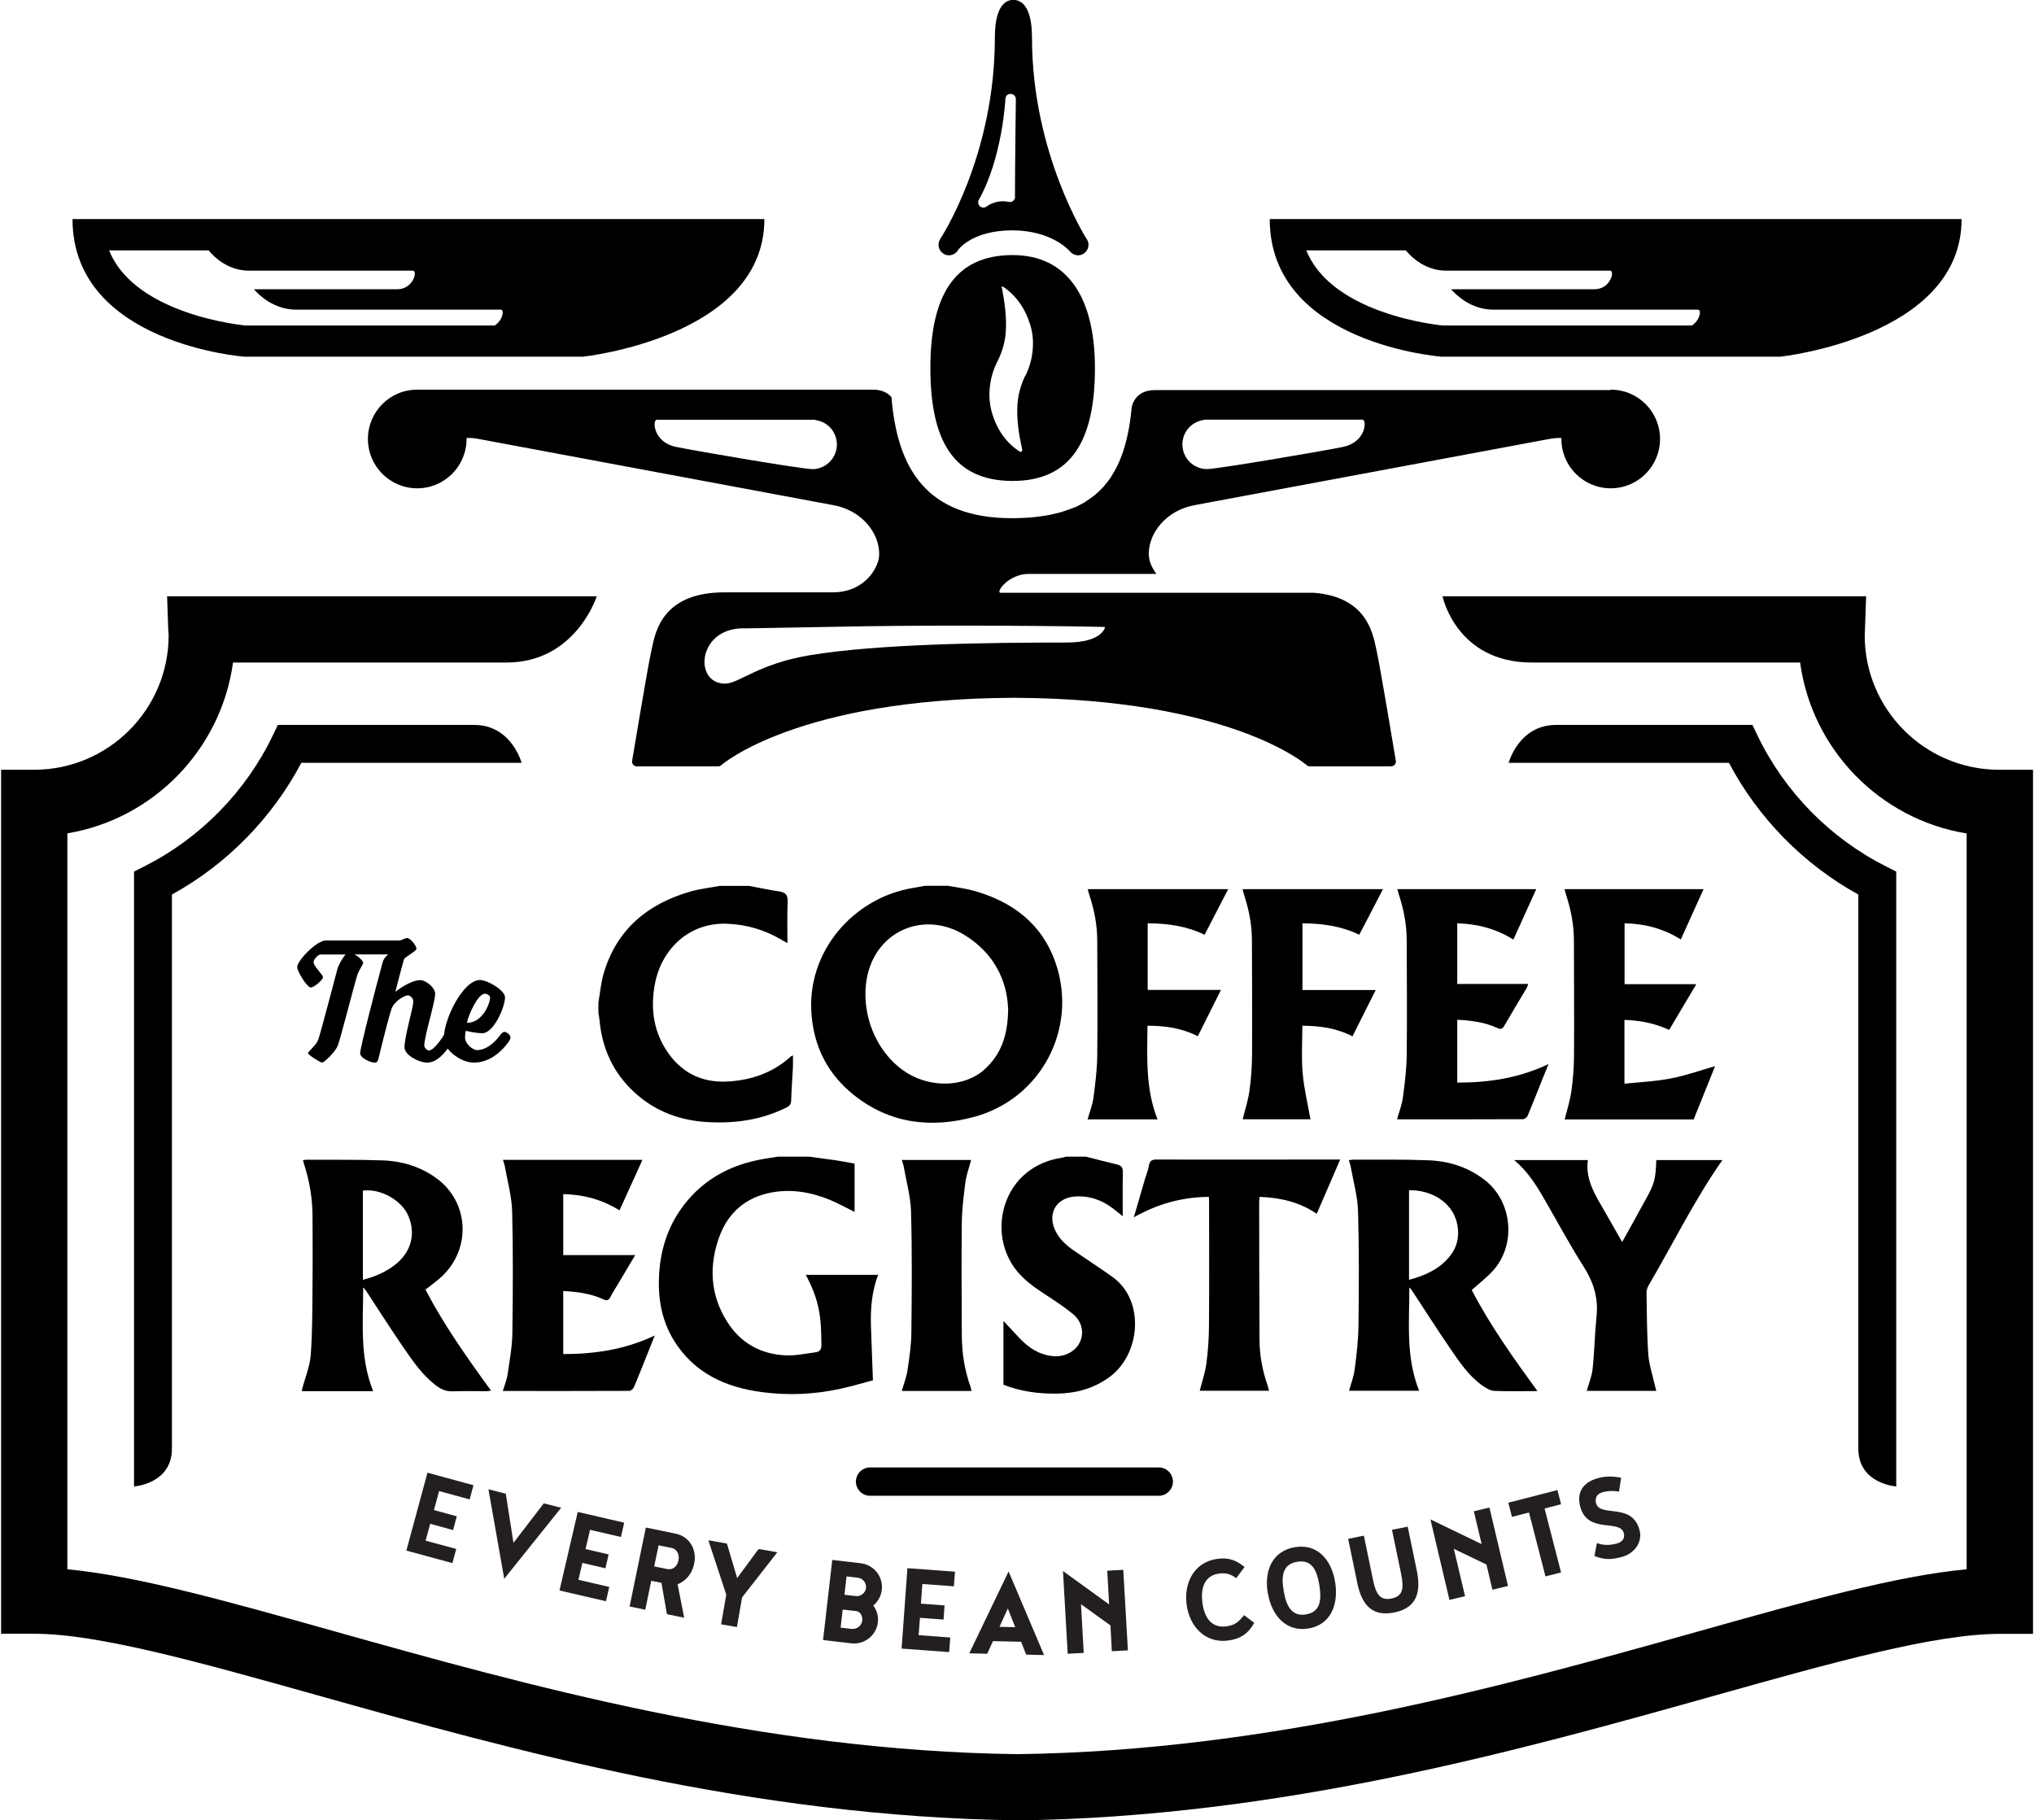
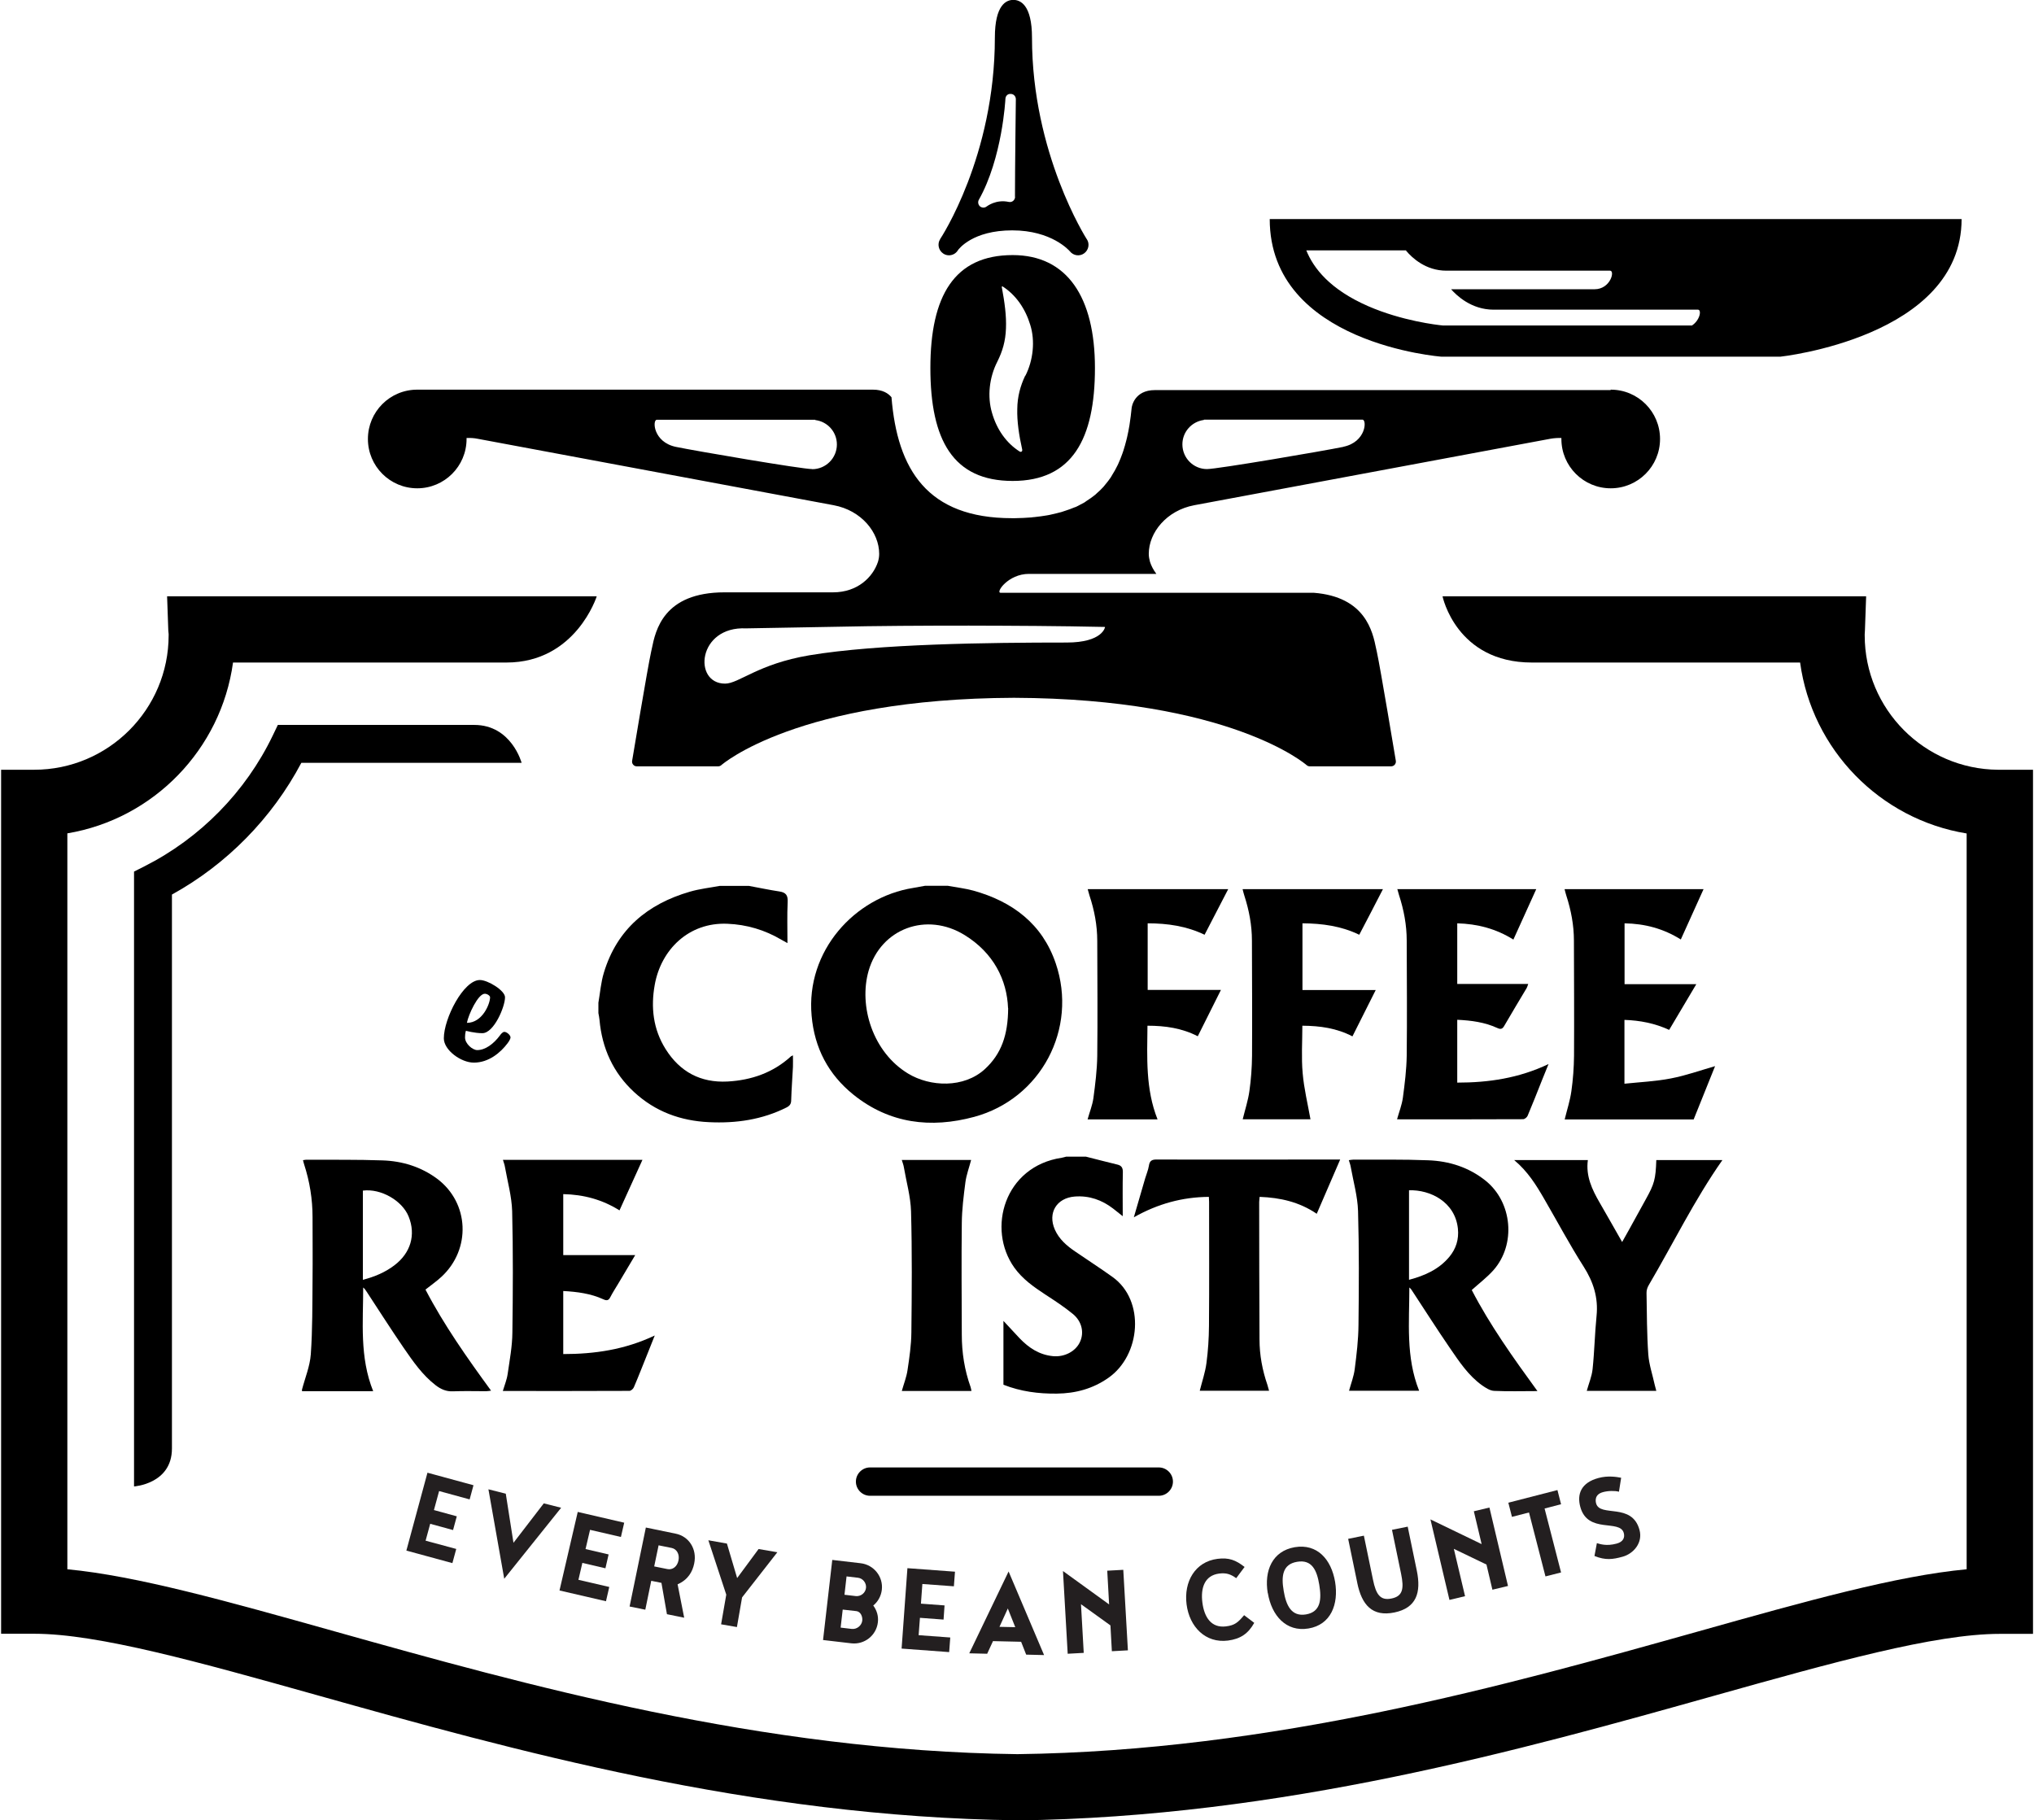
<svg xmlns="http://www.w3.org/2000/svg" id="uuid-3769050f-10bb-4964-9b5f-5b0092ee9a19" width="2.57in" height="2.3in" viewBox="0 0 184.95 165.7">
  <defs>
    <style>.uuid-36c37559-b325-466b-8a8c-50cad86344ea{fill:#231f20;}</style>
  </defs>
  <g>
    <path d="m98.83,21.78c-.05-.08-4.99-7.81-4.99-18.35,0-2.99-1.06-3.44-1.7-3.44s-1.68.45-1.68,3.44c0,10.81-4.93,18.26-4.98,18.33,0,0,0,0,0,.01,0,0,0,0,0,0-.28.44-.15,1.02.28,1.31.16.11.34.16.52.16.31,0,.61-.15.79-.42,0,0,0,0,.01-.02.09-.14,1.36-1.83,4.96-1.83s5.19,1.84,5.25,1.91c.32.4.89.48,1.3.18.41-.3.52-.87.24-1.29Zm-6.53-3.86c0,.14-.07.28-.18.37-.11.09-.26.12-.4.09-1.16-.25-1.96.39-2,.41-.09.07-.19.11-.3.11s-.22-.04-.31-.11c-.17-.15-.22-.4-.11-.6,2.14-3.8,2.42-9.13,2.42-9.19.01-.26.21-.48.49-.45.26,0,.46.22.46.48,0,0-.08,6.35-.08,8.88Z" />
    <path d="m92.08,23.22c-5.31,0-7.49,3.71-7.49,10.28s2.07,10.28,7.49,10.28,7.49-3.82,7.49-10.28-2.54-10.28-7.49-10.28Zm1.14,10.98c-.44.93-.71,1.91-.72,3.03-.03,1.12.15,2.35.45,3.7v.02c.02.08-.03.16-.11.18-.04,0-.08,0-.11-.02-1.24-.78-2.11-2.05-2.53-3.53-.44-1.48-.25-3.22.48-4.65.48-.96.75-1.88.79-3.03.05-1.14-.12-2.38-.38-3.77,0-.02,0-.05.03-.06.01,0,.03,0,.04,0,1.22.78,2.08,2.04,2.52,3.5.46,1.45.27,3.24-.44,4.63Z" />
  </g>
  <g>
    <path class="uuid-36c37559-b325-466b-8a8c-50cad86344ea" d="m38.65,140.25l2.78.75-.35,1.29-4.19-1.14,1.92-7.09,4.19,1.14-.35,1.29-2.78-.76-.47,1.73,2.08.57-.34,1.25-2.08-.57-.42,1.54Z" />
    <path class="uuid-36c37559-b325-466b-8a8c-50cad86344ea" d="m45.8,143.72l-1.44-8.15,1.58.4.7,4.47,2.76-3.59,1.58.4-5.17,6.45Z" />
-     <path class="uuid-36c37559-b325-466b-8a8c-50cad86344ea" d="m52.55,143.81l2.81.65-.3,1.3-4.23-.98,1.66-7.15,4.23.98-.3,1.3-2.81-.65-.41,1.75,2.1.49-.29,1.26-2.1-.49-.36,1.55Z" />
+     <path class="uuid-36c37559-b325-466b-8a8c-50cad86344ea" d="m52.55,143.81l2.81.65-.3,1.3-4.23-.98,1.66-7.15,4.23.98-.3,1.3-2.81-.65-.41,1.75,2.1.49-.29,1.26-2.1-.49-.36,1.55" />
    <path class="uuid-36c37559-b325-466b-8a8c-50cad86344ea" d="m60.12,144.09l-.94-.19-.54,2.63-1.43-.29,1.48-7.19,2.72.56c1.19.24,1.96,1.39,1.68,2.72-.15.73-.55,1.47-1.51,1.89l.6,3.04-1.57-.32-.5-2.85Zm1.54-2.04c.12-.58-.17-1.05-.62-1.14l-1.19-.24-.4,1.92,1.19.24c.46.1.9-.2,1.02-.78Z" />
    <path class="uuid-36c37559-b325-466b-8a8c-50cad86344ea" d="m68.97,141.01l1.69.29-3.21,4.11-.47,2.7-1.44-.25.47-2.7-1.63-4.95,1.69.3.93,3.14,1.95-2.64Z" />
    <path class="uuid-36c37559-b325-466b-8a8c-50cad86344ea" d="m75.67,142l2.57.3c1.21.14,2.07,1.23,1.93,2.42-.07.58-.36,1.09-.78,1.43.32.43.49.96.42,1.53-.14,1.2-1.23,2.05-2.42,1.91l-2.57-.3.84-7.3Zm1.77,6.28c.46.05.9-.31.95-.76.04-.37-.15-.81-.53-.86l-1.25-.14-.19,1.64,1.01.12Zm-.67-3.11l1.03.12c.46.05.88-.29.93-.74s-.28-.88-.74-.93l-1.03-.12-.19,1.67Z" />
    <path class="uuid-36c37559-b325-466b-8a8c-50cad86344ea" d="m83.53,148.85l2.87.21-.1,1.33-4.33-.32.53-7.32,4.33.32-.1,1.33-2.87-.21-.13,1.79,2.15.16-.09,1.29-2.15-.16-.12,1.59Z" />
    <path class="uuid-36c37559-b325-466b-8a8c-50cad86344ea" d="m92.86,149.45l-2.57-.06-.53,1.15-1.63-.04,3.58-7.45,3.23,7.61-1.63-.04-.46-1.17Zm-.54-1.32l-.68-1.71-.76,1.67,1.45.03Z" />
    <path class="uuid-36c37559-b325-466b-8a8c-50cad86344ea" d="m100.86,146.05l-.17-3.07,1.46-.08.42,7.33-1.46.08-.13-2.35-2.68-1.93.25,4.43-1.46.08-.43-7.53,4.2,3.04Z" />
    <path class="uuid-36c37559-b325-466b-8a8c-50cad86344ea" d="m114.07,147.73c-.55.98-1.25,1.46-2.39,1.61-2.05.26-3.51-1.25-3.77-3.3-.26-2.05.77-3.88,2.82-4.14,1.03-.13,1.66.11,2.46.74l-.76,1.02c-.51-.36-.88-.5-1.55-.42-1.33.17-1.7,1.31-1.53,2.64.17,1.33.8,2.33,2.14,2.17.81-.1,1.09-.35,1.66-1.02l.91.69Z" />
    <path class="uuid-36c37559-b325-466b-8a8c-50cad86344ea" d="m115.3,145.02c-.34-2.04.42-3.83,2.46-4.18,2.04-.34,3.32,1.1,3.67,3.15.34,2.04-.38,3.91-2.42,4.25-2.04.34-3.36-1.18-3.7-3.22Zm1.45-.21c.22,1.33.7,2.37,2.03,2.15,1.35-.23,1.43-1.37,1.21-2.7-.22-1.33-.67-2.32-2.02-2.09-1.33.22-1.45,1.31-1.22,2.63Z" />
    <path class="uuid-36c37559-b325-466b-8a8c-50cad86344ea" d="m123.45,144.09l-.83-4.01,1.43-.29.83,4.01c.27,1.32.65,1.93,1.69,1.71,1.04-.21,1.14-.92.87-2.24l-.83-4.01,1.43-.29.83,4.01c.41,1.99-.03,3.38-2.03,3.8-2.03.42-2.98-.69-3.39-2.68Z" />
    <path class="uuid-36c37559-b325-466b-8a8c-50cad86344ea" d="m134.77,140.56l-.71-2.99,1.42-.34,1.69,7.14-1.42.34-.54-2.29-2.97-1.43,1.02,4.31-1.42.34-1.73-7.33,4.66,2.25Z" />
    <path class="uuid-36c37559-b325-466b-8a8c-50cad86344ea" d="m142,143.14l-1.42.36-1.5-5.82-1.55.4-.33-1.29,4.47-1.15.33,1.29-1.5.39,1.5,5.82Z" />
    <path class="uuid-36c37559-b325-466b-8a8c-50cad86344ea" d="m145.25,140.47c.3.08.87.3,1.82.04.59-.16.75-.55.64-.96-.35-1.29-3.28.11-3.96-2.38-.31-1.14.05-2.2,1.66-2.63.85-.23,1.65-.1,2.06-.02l-.2,1.27c-.38-.1-1-.09-1.46.04-.81.22-.66.87-.62,1.02.35,1.3,3.27-.11,3.95,2.42.32,1.16-.54,2.17-1.55,2.44-.87.24-1.54.34-2.55-.07l.22-1.17Z" />
  </g>
  <g>
-     <path d="m169.06,131.85v-50.42c-4.99-2.75-9.12-6.96-11.78-11.99h-20.05s.92-3.45,4.31-3.45h17.88l.47.98c2.46,5.11,6.6,9.33,11.67,11.89l.95.48v55.97s-3.45-.22-3.45-3.45Z" />
    <path d="m15.55,131.85v-50.42c4.99-2.75,9.12-6.96,11.78-11.99h20.05s-.92-3.45-4.31-3.45h-17.88s-.47.98-.47.98c-2.46,5.11-6.6,9.33-11.67,11.89l-.95.48v55.97s3.45-.22,3.45-3.45Z" />
    <path d="m92.51,165.7c-24.2-.3-46.15-6.45-63.79-11.4-10.67-2.99-19.89-5.58-25.7-5.58H0v-78.65h3.01c6.75,0,12.24-5.49,12.24-12.24v-.11c-.01-.11-.02-.22-.03-.32l-.11-3.12h39.11s-1.9,6.03-8.22,6.03h-24.89c-1.08,7.91-7.24,14.24-15.08,15.55v66.99c6.3.6,14.42,2.87,24.32,5.65,17.3,4.85,38.83,10.89,62.16,11.18,23.19-.29,44.61-6.3,61.83-11.13,9.99-2.81,18.18-5.1,24.58-5.7v-66.98c-7.88-1.28-14.08-7.62-15.16-15.56h-24.42c-6.89,0-8.13-6.03-8.13-6.03h38.56l-.11,3.12c0,.11-.01.22-.02.32v.12c0,6.71,5.43,12.18,12.14,12.23h.16s3.02,0,3.02,0v78.66h-3.02c-5.93,0-15.22,2.61-25.96,5.62-17.56,4.93-39.4,11.06-63.46,11.36Z" />
  </g>
  <g>
-     <path d="m35.88,90.29s1.33-1.07,2.29-1.07c.46,0,1.34.65,1.34,1.25,0,.75-.99,3.87-.99,4.71,0,.21.27.45.42.45.46,0,1.34-1.23,2.13-2.67,0,0,.14-.29.35-.29s.54.25.54.45-.21.56-.21.56c-.88,1.6-1.81,3.05-2.97,3.05-.72,0-2.06-.67-2.06-1.39,0-1.02.8-3.58.8-4.19,0-.27-.27-.54-.48-.54-.38,0-1.31.59-1.52,1.28-.43,1.36-1.04,3.98-1.17,4.47-.05.21-.11.37-.34.37-.38,0-1.33-.42-1.33-.85,0-.48,1.42-5.98,2.05-8.28.11-.43.5-.72.5-.72h-3.07c.43.21.8.62.8.77,0,.13-.38.65-.53,1.09-.3.93-1.58,5.99-1.79,6.46-.26.61-1.25,1.53-1.42,1.53-.16,0-1.29-.72-1.29-.86,0-.13.78-.75.94-1.23.18-.5,1.5-5.5,1.74-6.42.1-.4.48-1.04.75-1.33h-2.27c-.27,0-.65.46-.65.69,0,.37.86,1.15.86,1.37,0,.24-.8.94-1.12.94s-1.23-1.46-1.23-1.85c0-.59,1.76-2.43,2.62-2.43h6.76s.48-.22.62-.22c.34,0,.86.74.86.98,0,.19-1.1.8-1.13.93-.38,1.34-.8,3.01-.8,3.01Z" />
    <path d="m43.33,95.59c.75,0,1.5-.56,2.08-1.34,0,0,.21-.32.4-.32.22,0,.56.3.56.5s-.27.54-.27.54c-.64.85-1.71,1.76-3.07,1.76-1.17,0-2.73-1.14-2.73-2.21,0-1.81,1.79-5.31,3.28-5.31.73,0,2.29.96,2.29,1.57,0,.88-1.02,3.27-2.06,3.27-.72,0-1.5-.22-1.5-.22,0,0-.08.22-.08.61,0,.56.67,1.15,1.12,1.15Zm1.18-4.81c0-.14-.26-.32-.48-.32-.62,0-1.49,1.9-1.63,2.65,1.41,0,2.11-1.73,2.11-2.33Z" />
  </g>
  <path d="m146.51,35.51h-41.48c-1.87,0-2.11,1.49-2.12,1.64,0,.03,0,.06-.01.09-.04.44-.1.86-.16,1.27-.01.07-.02.14-.03.21-.06.38-.14.75-.22,1.11-.02.08-.04.16-.06.24-.08.34-.18.66-.28.98-.03.09-.06.17-.09.26-.11.3-.22.59-.35.87-.04.08-.07.17-.12.25-.13.27-.27.52-.43.77-.05.08-.09.16-.14.24-.16.24-.33.46-.51.67-.06.07-.11.14-.17.21-.19.21-.4.41-.61.59-.06.06-.12.12-.19.17-.23.19-.49.36-.75.53-.05.03-.1.08-.15.11,0,0,0,0,0,0,0,0-.02,0-.03.02-.12.07-.26.13-.38.2-.14.07-.28.16-.43.22,0,0-.01,0-.02,0-.03.02-.07.02-.11.04-.23.1-.48.19-.73.27-.14.05-.28.1-.42.14-.29.08-.59.15-.9.22-.13.03-.25.06-.39.08-.37.07-.76.11-1.17.16-.09,0-.18.02-.27.03-.47.04-.96.06-1.48.07-.04,0-.07,0-.11,0,0,0,0,0-.01,0-.06,0-.11,0-.18,0-7.7,0-10.43-4.43-10.96-11.01-.3-.36-.81-.69-1.69-.69h-41.48c-2.49,0-4.49,2.01-4.49,4.49s2.01,4.49,4.49,4.49,4.49-2.01,4.49-4.49c0-.03,0-.06,0-.09.33-.01.66,0,1,.07l32.42,6.05c2.52.47,4.14,2.47,4.14,4.43,0,.25-.04.48-.11.72-.46,1.39-1.85,2.78-4.09,2.78h-9.87c-5.58,0-6.29,3.47-6.63,5.14l-.06.27c-.34,1.55-1.67,9.59-1.73,9.93-.02.13.01.25.1.35.08.1.2.15.33.15h7.4c.11,0,.21-.04.29-.11.07-.06,6.93-6.05,26.64-6.13,19.71.08,26.57,6.07,26.64,6.13.08.07.18.11.29.11h7.4c.13,0,.25-.06.33-.15.08-.1.12-.22.1-.35-.06-.34-1.39-8.37-1.73-9.93l-.06-.27c-.32-1.57-.97-4.73-5.68-5.1h-28.51c-.48,0,.68-1.72,2.58-1.72h11.6c-.26-.35-.46-.72-.58-1.1-.06-.23-.11-.47-.11-.72,0-1.95,1.63-3.96,4.14-4.43l32.42-6.05c.34-.06.67-.08,1-.07,0,.03,0,.06,0,.09,0,2.48,2.01,4.49,4.49,4.49s4.49-2.01,4.49-4.49-2-4.49-4.49-4.49Zm-72.68,7.19c-.95,0-10.56-1.64-12.4-2.02-2.08-.43-2.16-2.47-1.74-2.47h14.4s.03.01.04.03c1.1.14,1.95,1.08,1.95,2.22,0,1.24-1.01,2.25-2.25,2.25Zm26.66,14.38s-.2,1.41-3.5,1.41c-7.1,0-17.16.12-23.41,1.16-4.69.79-6.42,2.58-7.68,2.58-2.94,0-2.51-5.24,1.92-5.03l7.89-.14c4.13-.09,8.26-.11,12.38-.11,4.13.01,8.26.03,12.38.12Zm21.68-16.4c-1.85.38-11.46,2.02-12.4,2.02-1.24,0-2.24-1.01-2.24-2.25,0-1.14.85-2.07,1.95-2.22,0-.02.02-.03.04-.03h14.4c.42,0,.34,2.04-1.74,2.47Z" />
  <g id="uuid-c93dee5c-71d8-404f-8b38-0d5d80cafb6e">
    <path d="m27.38,126.53c.28-1.08.73-2.15.81-3.24.16-2.26.14-4.53.16-6.79.02-1.9,0-3.8,0-5.7,0-1.65-.26-3.25-.77-4.82-.04-.11-.06-.23-.1-.37.15-.02.27-.05.39-.04,2.28.01,4.57-.02,6.85.06,1.8.06,3.5.58,4.97,1.67,2.93,2.19,3.11,6.42.39,8.93-.44.41-.95.76-1.45,1.16,1.68,3.22,3.78,6.2,5.97,9.2-.18.02-.31.05-.43.05-1.01,0-2.02-.03-3.03.01-.62.03-1.11-.19-1.58-.55-1.21-.93-2.06-2.17-2.91-3.4-1.16-1.69-2.26-3.42-3.39-5.14-.08-.12-.16-.25-.3-.36,0,3.15-.34,6.33.91,9.44h-6.48s0-.07,0-.1Zm5.55-10.03c1.08-.28,2.03-.68,2.87-1.32,1.48-1.12,1.97-2.77,1.3-4.43-.58-1.46-2.53-2.58-4.17-2.37v8.12Z" />
-     <path d="m73.53,105.29c.77.1,1.54.2,2.31.31.62.09,1.23.21,1.85.32v4.4c-.79-.39-1.53-.8-2.3-1.12-1.71-.69-3.49-.99-5.31-.64-2.28.44-3.88,1.81-4.68,3.96-.99,2.67-.87,5.34.7,7.81,1.24,1.96,3.1,2.97,5.4,3.05.87.03,1.75-.17,2.63-.28.41-.05.55-.28.54-.72-.02-2.57-.18-3.98-1.42-6.33h6.58c-.58,1.52-.7,3.1-.65,4.7.05,1.58.12,3.15.18,4.9-.88.23-1.92.54-2.97.77-2.37.52-4.77.62-7.17.3-3.29-.44-6.12-1.73-7.95-4.66-1.08-1.73-1.46-3.66-1.39-5.69.08-2.43.75-4.66,2.22-6.61,1.7-2.25,3.99-3.57,6.72-4.15.62-.13,1.26-.22,1.89-.32.94,0,1.88,0,2.83,0Z" />
    <path d="m98.75,105.29c.95.24,1.9.49,2.86.72.38.09.51.3.5.7-.03,1.3-.01,2.6-.01,4-.34-.27-.6-.48-.87-.69-1.03-.79-2.18-1.2-3.5-1.1-1.65.13-2.48,1.49-1.81,3.01.39.88,1.09,1.48,1.86,2,1.13.78,2.29,1.52,3.4,2.32,2.98,2.14,2.56,7.11-.38,9.17-1.42,1-2.99,1.42-4.7,1.44-1.66.02-3.29-.19-4.86-.81v-5.81c.53.56.99,1.07,1.46,1.57.84.88,1.8,1.52,3.05,1.64,1.03.1,2.06-.42,2.46-1.3.39-.84.18-1.86-.65-2.54-.79-.65-1.65-1.21-2.51-1.77-1.05-.69-2.08-1.41-2.82-2.45-2.52-3.54-.9-9.22,4.32-10,.14-.02.27-.07.4-.1.59,0,1.19,0,1.78,0Z" />
    <path d="m139.85,126.63c-1.41,0-2.68.04-3.95-.02-.38-.02-.77-.28-1.1-.51-1.24-.89-2.07-2.15-2.92-3.39-1.16-1.69-2.26-3.42-3.39-5.14-.08-.13-.16-.26-.3-.37,0,3.15-.34,6.32.89,9.4h-6.38c.18-.66.44-1.32.52-1.99.17-1.33.33-2.66.34-4,.04-3.45.06-6.91-.04-10.36-.04-1.35-.43-2.7-.67-4.05-.03-.18-.1-.36-.17-.59.17-.02.29-.05.42-.05,2.27.01,4.54-.03,6.8.06,1.91.07,3.69.63,5.22,1.85,2.45,1.96,2.8,5.81.72,8.16-.57.64-1.27,1.17-1.97,1.8,1.64,3.17,3.76,6.15,5.98,9.2Zm-11.69-18.28v8.15c1.44-.38,2.72-.95,3.67-2.09.61-.74.88-1.59.78-2.57-.26-2.43-2.51-3.55-4.45-3.49Z" />
    <path d="m57.71,114.27c-.55.93-1.05,1.76-1.54,2.59-.24.4-.5.8-.71,1.21-.16.32-.33.35-.65.2-1.14-.52-2.36-.68-3.64-.75v5.74c2.85,0,5.61-.4,8.33-1.69-.23.59-.42,1.06-.61,1.53-.43,1.06-.84,2.13-1.29,3.18-.06.15-.27.33-.41.33-3.82.02-7.64.01-11.52.01.16-.54.37-1.04.44-1.55.18-1.25.42-2.51.43-3.77.05-3.68.07-7.36-.02-11.04-.04-1.35-.42-2.7-.66-4.05-.03-.2-.11-.39-.18-.63h12.7c-.7,1.55-1.39,3.06-2.09,4.6-1.58-.99-3.27-1.44-5.12-1.48v5.55h6.55Z" />
    <path d="m156.68,105.61c-2.54,3.62-4.47,7.58-6.69,11.36-.13.21-.22.49-.21.73.03,1.86.03,3.73.16,5.59.07.94.39,1.86.59,2.79.04.17.09.33.14.53h-6.33c.18-.66.46-1.31.53-1.98.17-1.61.2-3.23.36-4.83.17-1.67-.28-3.1-1.18-4.51-1.27-1.99-2.38-4.08-3.57-6.13-.74-1.28-1.51-2.53-2.75-3.56h6.71c-.2,1.45.38,2.68,1.07,3.87.68,1.17,1.34,2.35,2.05,3.59.22-.38.41-.72.6-1.07.52-.94,1.04-1.89,1.56-2.83.77-1.39.89-1.8.95-3.56h6Z" />
    <path d="m121.89,105.56c-.73,1.69-1.42,3.29-2.13,4.93-1.59-1.08-3.32-1.47-5.2-1.54-.01.18-.04.33-.04.48,0,4.17.01,8.33.03,12.5,0,1.42.26,2.8.72,4.14.05.16.1.33.15.53h-6.31c.21-.84.5-1.67.61-2.52.15-1.12.22-2.25.23-3.38.03-3.77.01-7.53.01-11.3,0-.13-.01-.27-.02-.45-2.42.02-4.65.63-6.83,1.86.36-1.25.7-2.39,1.03-3.54.11-.38.28-.76.34-1.15.07-.5.32-.58.77-.57,5.32.02,10.64,0,15.95,0,.19,0,.38,0,.68,0Z" />
    <path d="m81.97,105.59h6.33c-.18.69-.43,1.35-.52,2.02-.16,1.24-.32,2.49-.33,3.74-.04,3.38-.01,6.76,0,10.15,0,1.63.25,3.22.8,4.76.04.11.05.23.08.36h-6.34c.18-.65.43-1.27.52-1.9.17-1.13.34-2.28.35-3.42.04-3.68.07-7.36-.03-11.03-.04-1.35-.43-2.7-.66-4.05-.03-.18-.1-.36-.18-.62Z" />
  </g>
  <g id="uuid-17346b77-df92-4452-b7ea-4a1aa50fbea1">
    <g>
      <path d="m86.21,80.64c.76.14,1.54.23,2.28.43,3.57.99,6.29,3.03,7.51,6.62,2.03,5.96-1.35,12.34-7.43,13.98-3.93,1.06-7.69.62-10.97-2.01-2.29-1.84-3.56-4.25-3.82-7.19-.54-5.91,3.92-10.79,9.23-11.64.37-.06.74-.13,1.11-.2.7,0,1.39,0,2.09,0Zm5.45,11.12c-.1-2.56-1.32-5.02-3.95-6.64-3.47-2.14-7.62-.6-8.74,3.24-.93,3.22.38,7.42,3.58,9.36,2.02,1.23,5.09,1.35,7-.4,1.49-1.37,2.11-3.09,2.12-5.56Z" />
      <path d="m68.06,80.64c.93.17,1.86.37,2.79.51.59.09.78.35.75.96-.06,1.21-.02,2.43-.02,3.74-.22-.12-.38-.21-.54-.3-1.52-.9-3.17-1.39-4.93-1.46-3.53-.15-6.04,2.37-6.61,5.55-.37,2.05-.15,4.05.99,5.86,1.3,2.07,3.18,3.08,5.64,2.95,2.17-.12,4.14-.8,5.77-2.29.03-.03.09-.04.18-.09,0,.37.01.71,0,1.04-.05,1.01-.13,2.01-.16,3.02,0,.34-.11.52-.42.68-2.23,1.12-4.61,1.46-7.07,1.34-2.58-.12-4.88-.96-6.8-2.73-1.92-1.77-2.93-4-3.16-6.59-.02-.2-.06-.4-.1-.61,0-.31,0-.63,0-.94.16-.92.23-1.86.5-2.74,1.19-3.94,3.97-6.25,7.83-7.37.89-.26,1.82-.36,2.73-.53.87,0,1.74,0,2.61,0Z" />
      <path d="m127.08,80.94h12.66c-.7,1.55-1.38,3.06-2.08,4.59-1.58-.99-3.27-1.43-5.11-1.48v5.52h6.46c-.06.17-.09.28-.14.37-.68,1.15-1.38,2.29-2.04,3.44-.18.32-.35.33-.65.19-1.14-.52-2.35-.68-3.63-.74v5.72c2.85,0,5.6-.4,8.31-1.69-.23.57-.42,1.03-.6,1.48-.43,1.08-.85,2.16-1.3,3.22-.06.15-.27.32-.42.32-3.81.02-7.61.01-11.47.01.19-.68.44-1.31.53-1.96.17-1.27.33-2.55.35-3.83.04-3.49.01-6.99,0-10.48,0-1.41-.26-2.79-.7-4.14-.05-.16-.09-.33-.16-.57Z" />
      <path d="m147.78,89.59h6.53c-.85,1.43-1.65,2.78-2.47,4.16-1.3-.6-2.64-.86-4.07-.91v5.81c1.42-.15,2.84-.21,4.22-.48,1.36-.26,2.68-.73,4.03-1.12-.64,1.58-1.29,3.21-1.95,4.85h-11.74c.21-.87.49-1.71.61-2.58.15-1.06.23-2.14.24-3.22.02-3.49,0-6.99-.01-10.48,0-1.4-.26-2.76-.69-4.09-.06-.18-.1-.36-.16-.59h12.65c-.69,1.53-1.37,3.04-2.07,4.58-1.58-.99-3.27-1.44-5.12-1.47v5.53Z" />
      <path d="m98.91,80.94h12.79c-.73,1.42-1.44,2.78-2.15,4.15-1.64-.79-3.37-1.04-5.18-1.04v6.06h6.67c-.72,1.44-1.41,2.81-2.11,4.22-1.44-.74-2.96-.96-4.58-.96-.03,2.9-.18,5.77.92,8.53h-6.37c.18-.66.44-1.29.53-1.94.17-1.27.33-2.55.35-3.83.04-3.49.01-6.99,0-10.48,0-1.41-.26-2.79-.71-4.14-.05-.16-.09-.33-.16-.57Z" />
      <path d="m125.78,80.95c-.73,1.42-1.43,2.77-2.15,4.14-1.63-.79-3.35-1.03-5.17-1.04v6.07h6.67c-.73,1.46-1.42,2.83-2.12,4.22-1.44-.75-2.95-.96-4.56-.97,0,1.46-.1,2.91.03,4.33.12,1.4.46,2.79.71,4.19h-6.17c.21-.86.49-1.71.61-2.57.15-1.06.23-2.14.24-3.22.02-3.49,0-6.99-.01-10.48,0-1.4-.26-2.76-.69-4.09-.06-.18-.1-.36-.16-.59h12.78Z" />
    </g>
  </g>
  <path d="m105.38,136.16h-26.28c-.71,0-1.29-.58-1.29-1.29s.58-1.29,1.29-1.29h26.28c.71,0,1.29.58,1.29,1.29s-.58,1.29-1.29,1.29Z" />
  <path d="m115.48,19.94c0,11.37,15.65,12.53,15.65,12.53h30.82s16.51-1.76,16.51-12.53h-62.98Zm38.42,9.69h-22.65c-.55-.05-3.73-.42-6.81-1.76-3.48-1.52-4.98-3.46-5.63-5.08h9.08s0,.02.01.04c.54.64,1.78,1.81,3.66,1.81,2.58,0,14.9,0,14.9,0,.47,0,.03,1.69-1.41,1.69h-13.06c.49.56,1.84,1.86,3.87,1.86,2.58,0,18.6,0,18.6,0,.36,0,.18.98-.56,1.45Z" />
-   <path d="m6.5,19.94c0,11.37,15.65,12.53,15.65,12.53h30.82s16.51-1.76,16.51-12.53H6.5Zm38.42,9.69h-22.65c-.55-.05-3.73-.42-6.81-1.76-3.48-1.52-4.98-3.46-5.63-5.08h9.08s0,.02.01.04c.54.64,1.78,1.81,3.66,1.81,2.58,0,14.9,0,14.9,0,.47,0,.03,1.69-1.41,1.69h-13.06c.49.56,1.84,1.86,3.87,1.86,2.58,0,18.6,0,18.6,0,.36,0,.18.98-.56,1.45Z" />
</svg>